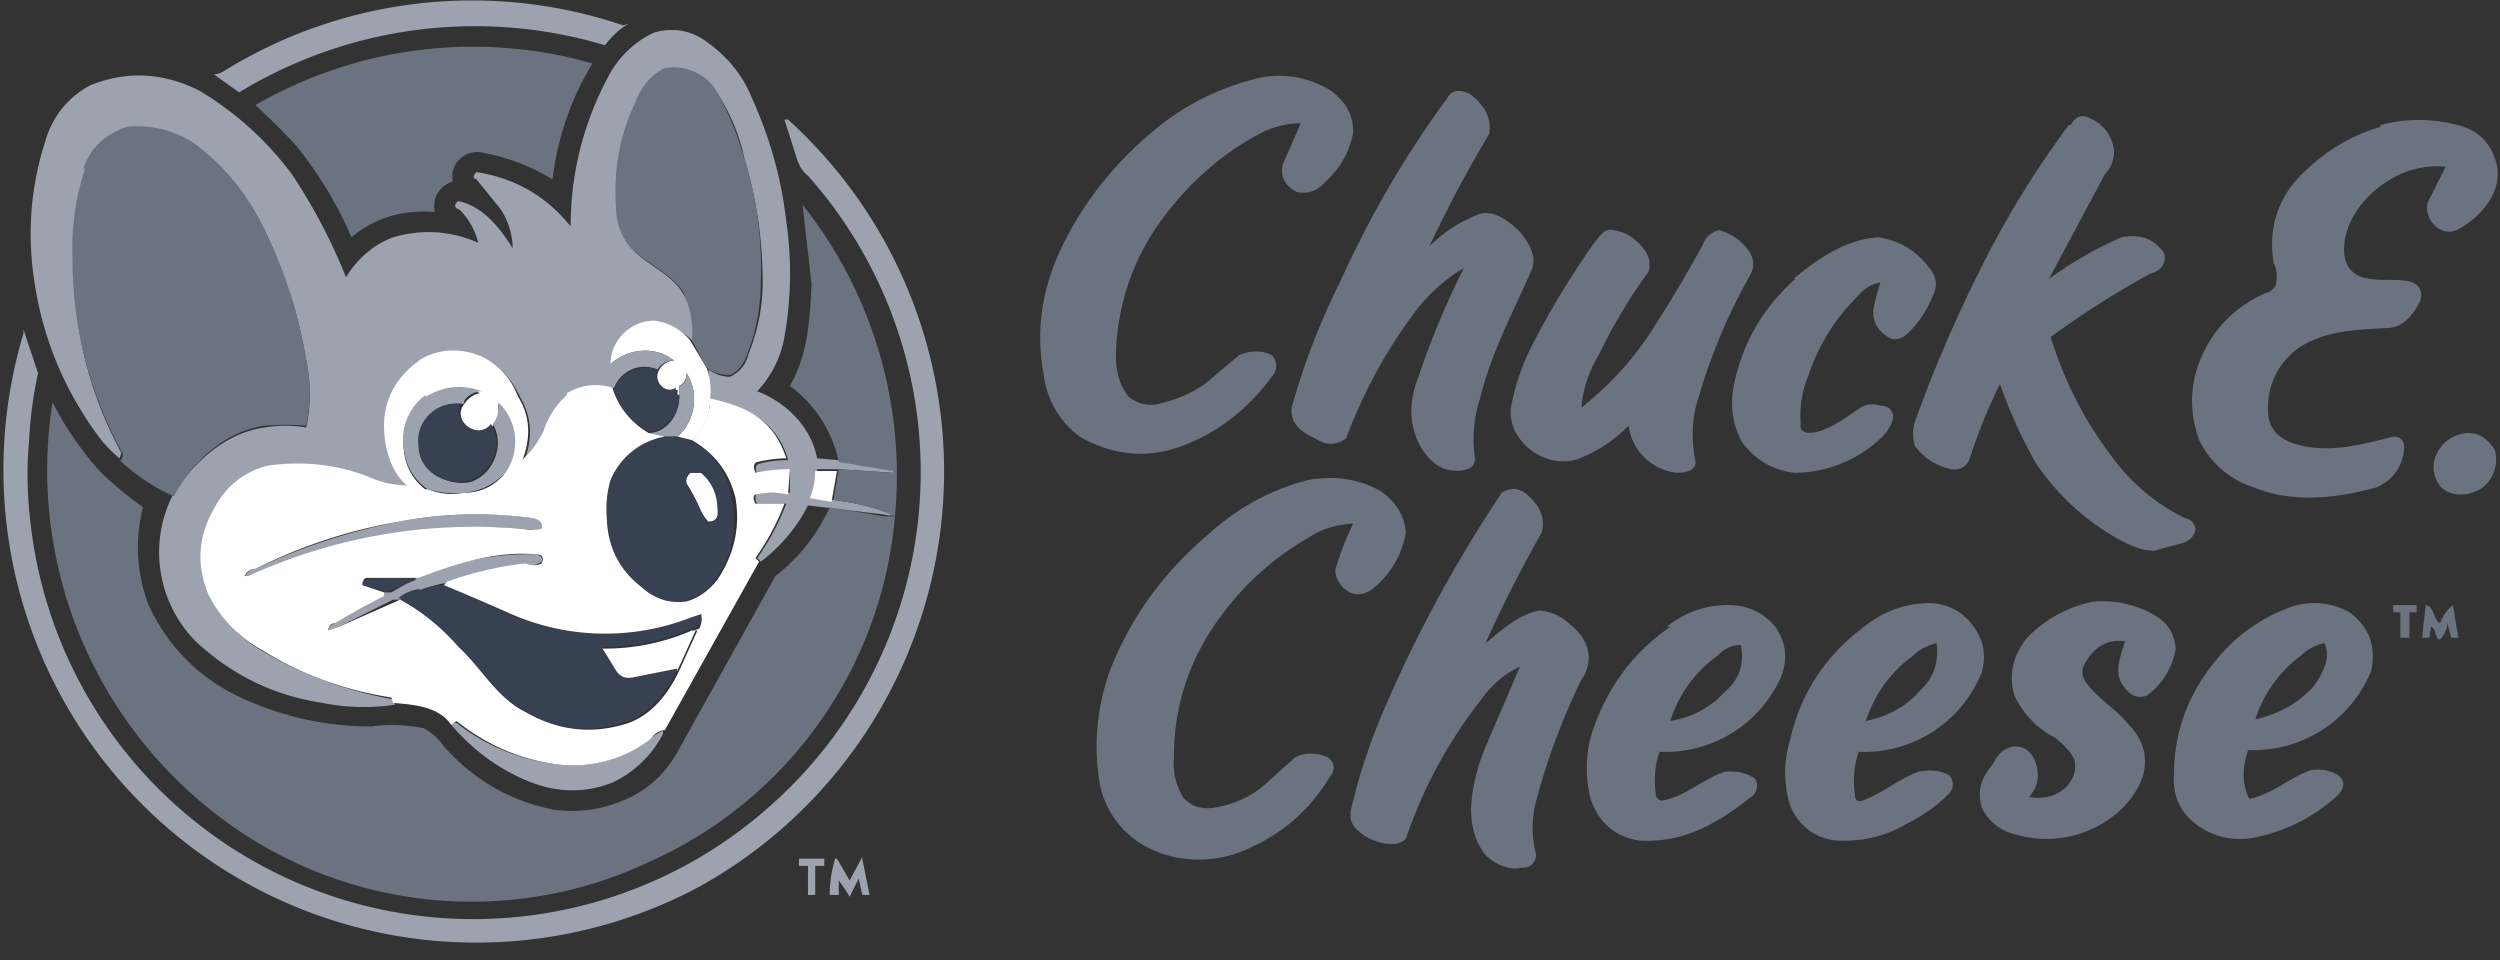
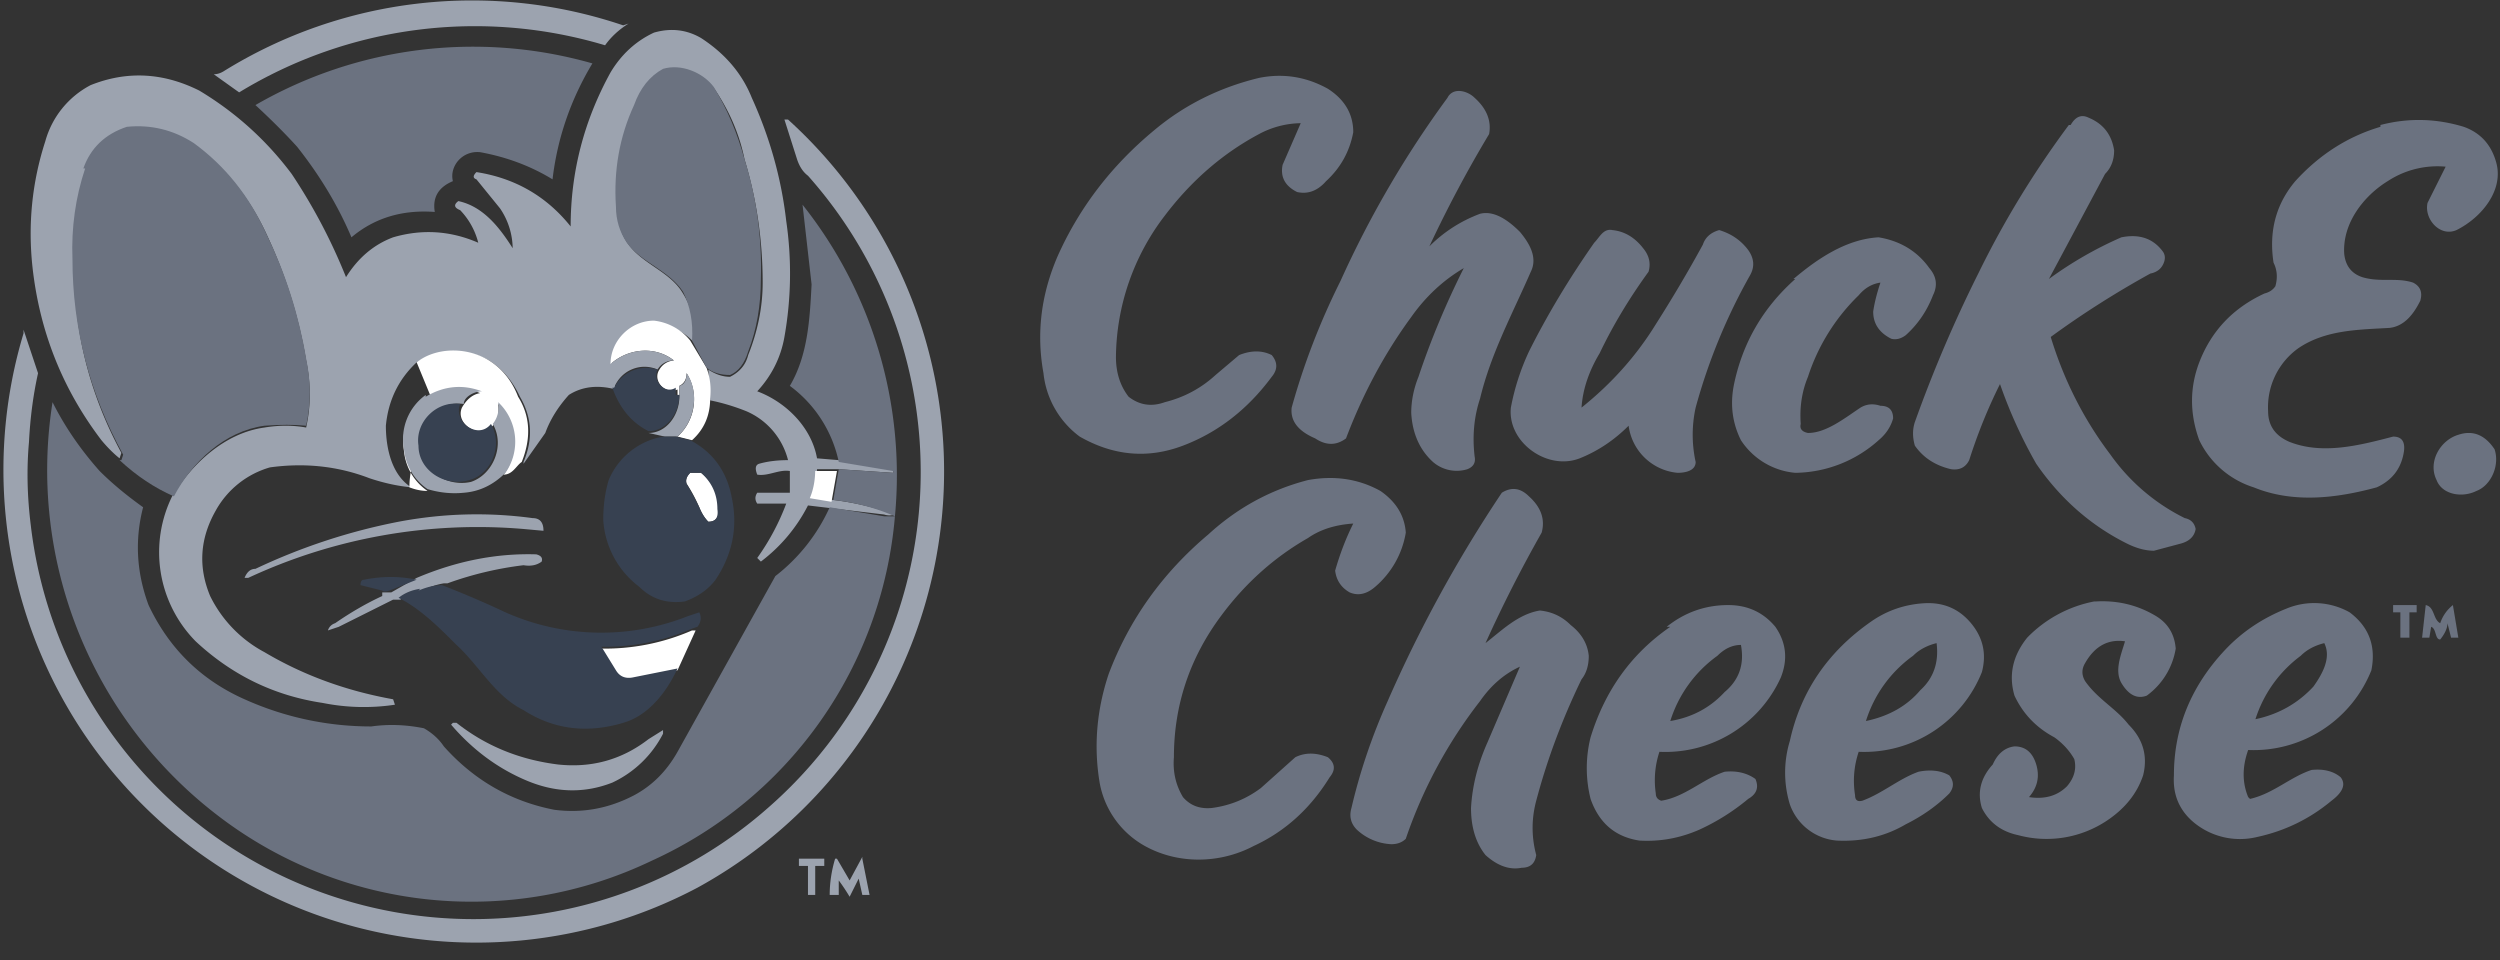
<svg xmlns="http://www.w3.org/2000/svg" width="138" height="53" fill="none" viewBox="0 0 138 53">
  <rect x="0" y="0" width="138" height="53" fill="#333333" stroke="none" />
  <path fill="#9ca3af" d="M12.4 3.9a26 26 0 0 1 22-2.5l.3-.1q-.8.5-1.3 1.2a25 25 0 0 0-20.2 2.6l-1.4-1q.3 0 .6-.2" />
  <path fill="#9ca3af" d="M36.1 1.8q1.4-.4 2.6.3 2 1.3 2.8 3.3 1.5 3.3 1.9 6.8a20 20 0 0 1-.1 6.4q-.3 1.7-1.5 3c1.6.6 3 2 3.3 3.7l1.2.1 3 .5v.2l-3-.2h-1.2q0 .8-.3 1.5l1.2.2q1.7.2 3.4.8-.3.1-.6 0l-4.2-.5A9 9 0 0 1 42 31l-.2-.2q1-1.4 1.6-3h-1.6q-.2-.3 0-.6h1.8V26c-.6-.1-1.2.3-1.8.2q-.2-.5.1-.6.7-.2 1.6-.2a4 4 0 0 0-2.3-2.7q-1-.4-2-.6l-.1-1.7q.6.4 1.2.4.8-.4 1-1.2.8-2 .8-4 0-3.5-1-6.8-.4-2-1.6-3.8c-.6-.9-1.8-1.4-2.8-1.1q-1.1.6-1.6 2-1.2 2.7-1 5.6 0 1.2.6 2c.8 1.1 2.3 1.5 3 2.7q.8 1.3.6 2.7a3 3 0 0 0-2.1-1c-1.3-.1-2.5 1-2.4 2.3q0 .6.2 1.3-1.5-.4-2.6.3-.9 1-1.3 2.1l-1.2 1.7v-.1q.8-1.9-.2-3.6-.6-1.3-1.7-2a4 4 0 0 0-4 .1q-1.5 1.4-1.7 3.5c0 1.2.3 2.7 1.4 3.4q-1.1-.1-2.3-.5-2.6-1-5.5-.6a5 5 0 0 0-3 2.4q-1.3 2.3-.3 4.7a7 7 0 0 0 3 3.1q3.2 1.9 7.1 2.6l.1.3q-2 .3-4-.1-4-.6-7-3.4a7 7 0 0 1-1.3-8c1.1-1.8 2.9-3.5 5.1-3.8q1.2-.2 2.3 0 .4-1.8 0-3.7-.6-3.6-2.2-7-1.4-3-4-4.9-1.7-1-3.7-.9-1.8.6-2.2 2.3-.8 2.4-.7 5Q4 20 6.7 25l-.1.3q-.5-.4-1-1-3.2-4.2-3.8-9.5-.4-3.6.7-7A5 5 0 0 1 5 4.7Q8 3.5 11 5q3 1.8 5.1 4.6 1.8 2.7 3 5.7 1-1.6 2.6-2.2 2.4-.7 4.7.3a4 4 0 0 0-1-1.8q-.5-.2-.1-.5c1.4.3 2.3 1.5 3 2.6a4 4 0 0 0-.7-2.2l-1.3-1.6q-.3-.1 0-.4 3.2.5 5.2 3 0-4.5 2.2-8.5.9-1.5 2.4-2.2" />
  <path fill="#9ca3af" d="M43.3 6.6h.2a26.2 26.2 0 0 1-5 42.4A26.1 26.1 0 0 1 1.3 18.4v-.2l.8 2.4q-.4 1.8-.5 3.8-.2 2.2.1 4.6a24.6 24.6 0 0 0 40.8 15.5 24.6 24.6 0 0 0 2.1-34.8q-.4-.3-.6-.9z" />
  <path fill="#9ca3af" d="M22 28.8q3.7-.7 7.4-.2.6 0 .6.7l-1.1-.1a30 30 0 0 0-15.2 2.7h-.2q.2-.5.6-.5 3.8-1.8 7.9-2.6m1 3.1q3.3-1.4 6.6-1.3.4.1.3.4-.4.3-1 .2a19 19 0 0 0-4.2 1h-.2q-.6.1-1.2.4-.7.1-1.2.5h-.4l-3 1.5-.6.2q.1-.3.4-.4 1.3-.9 2.6-1.5v-.2h.5zm2 8h.2q2.4 1.9 5.6 2.3 2.8.3 5-1.4l.8-.5v.2a6 6 0 0 1-2.8 2.7q-2.3.9-4.7-.1T24.9 40m19.2 7.4h1.4v.4H45v1.6h-.4v-1.6h-.5zm2 0h.1l.7 1.2.7-1.3v.1l.4 2h-.4l-.2-.9-.5 1q-.3-.5-.6-.9v.8h-.5q0-1 .3-2" />
-   <path fill="#fff" d="M33.7 20.1c0-1.3 1.1-2.4 2.4-2.4a3 3 0 0 1 2 1.1l.9 1.5q.3.8.2 1.7 0 1.4-1 2.3l-.8-.2c1-.9 1.2-2.4.5-3.5q0 .5-.4.7v.5h-.1v-.3c-.7.3-1.4-.5-1-1.1a1 1 0 0 1 .8-.5c-1-.8-2.5-.7-3.5.2M23 20c1-.8 2.7-.9 4-.1q1.1.7 1.6 2 1 1.6.2 3.6c-.3.2-.5.7-1 .7a3 3 0 0 0-.3-3.9q.1.8-.3 1.2c-.7.8-2.1-.1-1.7-1q.4-.7 1-.8-1.4-.6-3 .3a3 3 0 0 0-1.2 2.9 3 3 0 0 0 1.3 2.2q-.5 0-1-.2c-1-.7-1.4-2.2-1.4-3.4q0-2.1 1.8-3.5M45 26h1.2l-.3 1.7-1.2-.2q.3-.7.3-1.6m-6.9.2h.6q1 .8 1 2 0 .7-.6.7-.3-.3-.5-.8-.3-.7-.7-1.3-.1-.3.2-.6m-5 9.7a12 12 0 0 0 5.1-1h.2l-1 2.2-2.5.5q-.6.1-1-.4z" />
+   <path fill="#fff" d="M33.7 20.1c0-1.3 1.1-2.4 2.4-2.4a3 3 0 0 1 2 1.1l.9 1.5q.3.8.2 1.7 0 1.4-1 2.3l-.8-.2c1-.9 1.2-2.4.5-3.5q0 .5-.4.7v.5h-.1v-.3c-.7.3-1.4-.5-1-1.1a1 1 0 0 1 .8-.5c-1-.8-2.5-.7-3.5.2M23 20c1-.8 2.7-.9 4-.1q1.1.7 1.6 2 1 1.6.2 3.6c-.3.2-.5.7-1 .7a3 3 0 0 0-.3-3.9q.1.8-.3 1.2c-.7.8-2.1-.1-1.7-1q.4-.7 1-.8-1.4-.6-3 .3a3 3 0 0 0-1.2 2.9 3 3 0 0 0 1.3 2.2q-.5 0-1-.2q0-2.1 1.8-3.5M45 26h1.2l-.3 1.7-1.2-.2q.3-.7.3-1.6m-6.9.2h.6q1 .8 1 2 0 .7-.6.7-.3-.3-.5-.8-.3-.7-.7-1.3-.1-.3.2-.6m-5 9.7a12 12 0 0 0 5.1-1h.2l-1 2.2-2.5.5q-.6.1-1-.4z" />
  <path fill="#6b7280" d="M14.1 5.8a24 24 0 0 1 18.6-2.3q-1.8 3-2.2 6.4-1.8-1.1-4-1.5c-1-.1-1.7.8-1.5 1.6q-1.2.5-1 1.7-2.7-.2-4.6 1.4-1.1-2.6-3-5-1-1.1-2.3-2.3m49.6 1.4q2.5-2.1 5.8-2.9 2-.4 3.8.6 1.4.9 1.4 2.4-.3 1.6-1.5 2.7-.7.8-1.6.6-1-.5-.8-1.5l1-2.3a5 5 0 0 0-2.3.6q-3 1.6-5.2 4.5a13 13 0 0 0-2.7 7.8q0 1.3.7 2.2.9.7 2 .3 1.6-.4 2.8-1.5l1.3-1.1q1-.4 1.8 0 .5.6 0 1.2-2 2.7-4.9 3.8t-5.7-.5a5 5 0 0 1-2-3.5q-.6-3.3.8-6.5 1.8-4 5.3-6.9m16.2-1.8c.3-.6 1.1-.4 1.5 0q1 .9.8 2-1.8 3-3.3 6.2 1.2-1.2 2.8-1.8c.8-.2 1.6.4 2.2 1 .5.6 1 1.4.6 2.2-1 2.3-2.2 4.5-2.8 7q-.5 1.5-.3 3.2.1.5-.4.7a2 2 0 0 1-1.9-.4q-1.1-1-1.2-2.7 0-1 .4-2 1-3 2.5-6-1.7 1-2.9 2.7-2.2 3-3.6 6.7-.8.6-1.7 0c-.7-.3-1.4-.8-1.3-1.7q1-3.6 2.7-7a56 56 0 0 1 5.9-10.1m34.4 1.5q.4-.7 1-.4 1.2.5 1.4 1.8 0 .8-.5 1.3l-3.1 5.8a21 21 0 0 1 4-2.3q1.5-.3 2.3.8.2.3 0 .7t-.7.5q-2.9 1.6-5.5 3.5 1.1 3.6 3.3 6.5a11 11 0 0 0 4.1 3.5q.5.1.6.6-.1.6-.8.8l-1.5.4q-.7 0-1.5-.4-3-1.5-5-4.4-1.2-2.1-2-4.4-1 2-1.7 4.2-.3.6-1 .5-1.3-.3-2-1.3-.2-.7 0-1.3 1.5-4.2 3.5-8.2 2.1-4.3 5-8.2m17.2 0q2.3-.6 4.6.1 1.4.5 1.8 2c.4 1.5-.8 3-2.2 3.7-.9.4-1.8-.6-1.6-1.5l1-2a5 5 0 0 0-3.2.8c-1.3.8-2.5 2.3-2.4 4q.1 1 1 1.3c1 .3 1.9 0 2.8.3q.6.3.4 1c-.3.6-.8 1.4-1.7 1.5-1.7.1-3.5.1-5 1.1a4 4 0 0 0-1.7 3.5q0 1.2 1.2 1.7c1.8.7 3.8.2 5.7-.3q.7 0 .6.8-.2 1.4-1.5 2c-2.2.6-4.6.9-6.8 0a5 5 0 0 1-3-2.6q-.8-2.2 0-4.3 1-2.6 3.6-3.8.4-.1.6-.4.2-.7-.1-1.3-.4-2.6 1.2-4.5 2-2.2 4.7-3m-87.1 4.3a24 24 0 0 1 5.1 17.2 23 23 0 0 1-13.4 19A23 23 0 0 1 12 45a24 24 0 0 1-9.1-22.8q1 2 2.6 3.8 1 1 2.4 2-.7 2.7.3 5.4 1.7 3.6 5.3 5.2a17 17 0 0 0 7 1.5q1.4-.2 2.9.1.7.4 1.1 1 2.5 2.8 6.1 3.5 2.3.3 4.4-.8 1.5-.8 2.4-2.4l5.4-9.7a10 10 0 0 0 3-3.8l3 .5h.6q-1.6-.7-3.4-.9l.3-1.7 3 .2V26l-3-.5a7 7 0 0 0-2.7-4.2c1-1.7 1.1-3.7 1.2-5.6zM88 13.4c.3-.3.5-.8 1-.7q1 .1 1.7 1 .5.6.3 1.3-1.6 2.2-2.7 4.5-.9 1.5-1 3 2.5-2 4.1-4.6 1.4-2.2 2.6-4.4.2-.6.9-.8 1 .3 1.6 1.1.5.7.1 1.4a32 32 0 0 0-3 7.3 7 7 0 0 0 0 3c0 .5-.6.6-1 .6a3 3 0 0 1-2.7-2.6q-1.2 1.2-2.7 1.8c-1.8.7-4-.9-3.8-2.8q.3-1.6 1-3.1 1.5-3 3.6-6m11 2c1.3-1.1 2.9-2.2 4.7-2.3q1.8.3 2.8 1.7.6.7.2 1.5-.5 1.3-1.5 2.2-.4.3-.8.2-1-.5-1-1.5.1-.7.4-1.6-.7.1-1.2.7a11 11 0 0 0-2.8 4.5q-.5 1.2-.4 2.6-.1.4.4.5c1 0 2-.8 2.9-1.4q.5-.3 1.1-.1.7 0 .7.7-.2.7-.8 1.2a7 7 0 0 1-4.6 1.8 4 4 0 0 1-3-1.8q-.7-1.4-.4-3 .7-3.5 3.4-5.9m36.6 8.6q1.2-.4 2 .8c.3.9-.2 2-1 2.3-.8.4-1.9.2-2.2-.6-.5-1 .2-2.2 1.2-2.5m-63.5 2.5q2.2-.4 4 .6 1.3.9 1.4 2.3a5 5 0 0 1-1.7 3q-.7.6-1.4.3-.7-.4-.8-1.2.4-1.4 1-2.6-1.5.1-2.5.8-2.8 1.6-4.8 4.3-2.6 3.5-2.6 7.8-.1 1.2.5 2.2.6.7 1.6.6 1.5-.2 2.7-1.1l1.9-1.7q.8-.4 1.8 0 .6.5.1 1.1-1.6 2.6-4.2 3.8c-1.9 1-4.2 1-6 0a5 5 0 0 1-2.5-3.5q-.5-3 .5-6 1.7-4.5 5.5-7.7 2.4-2.2 5.5-3m10.7.7q.8-.5 1.5.2 1 .9.7 2-1.7 3-3.1 6.1c.9-.7 1.8-1.6 3-1.8q1 .1 1.7.8.9.7 1 1.7 0 .8-.4 1.3-1.6 3.3-2.5 6.7-.4 1.5 0 3-.1.7-.8.7-1 .2-2-.7-.8-1-.8-2.6.1-1.8.9-3.6l1.8-4.2q-1.3.6-2.2 1.9a26 26 0 0 0-4.1 7.6q-.3.3-.8.3a3 3 0 0 1-1.9-.8q-.5-.5-.3-1.2.7-3 2-5.9a74 74 0 0 1 6.3-11.5m32.8 6q1.8-.1 3.3.8 1 .6 1.1 1.8a4 4 0 0 1-1.6 2.6q-.8.3-1.4-.7c-.4-.7 0-1.6.2-2.3q-1.4-.2-2.2 1.2-.3.5 0 1c.7 1 1.7 1.5 2.4 2.4q1.2 1.2.8 2.8-.5 1.5-2 2.5a6 6 0 0 1-4.9.8q-1.4-.3-2-1.5-.4-1.3.6-2.4.4-.9 1.2-1 .9 0 1.2 1T112 44q1.3.2 2.1-.6.6-.7.4-1.5-.4-.7-1.1-1.2-1.5-.8-2.2-2.3-.5-1.7.7-3.2a7 7 0 0 1 3.7-2m-12.3 1.1q1.3-.9 2.9-1t2.6 1.1.6 2.7a7 7 0 0 1-6.8 4.4 5 5 0 0 0-.2 2.4q0 .4.4.3c1.1-.4 2-1.2 3.1-1.6q1-.2 1.7.2.4.5 0 1-1 1-2.4 1.7-1.7 1-3.8.9a3 3 0 0 1-2.6-2 6 6 0 0 1 0-3.5q.9-4.1 4.5-6.6m2.3 1.9a7 7 0 0 0-2.6 3.6q1.9-.4 3-1.7 1.1-1 .9-2.6-.8.2-1.3.7m20.6-2.6a4 4 0 0 1 3.5.2q1.6 1.2 1.2 3.2a7 7 0 0 1-6.8 4.4q-.5 1.4 0 2.6l.1.1c1.3-.3 2.2-1.2 3.4-1.6q1-.1 1.6.4c.4.5-.1 1-.5 1.3q-1.8 1.5-4.1 2a4 4 0 0 1-3.5-.8q-1.2-1-1.1-2.6 0-3.9 2.8-6.9 1.4-1.5 3.4-2.3m.8 2.6a7 7 0 0 0-2.5 3.5q1.9-.4 3.2-1.8c.5-.7 1-1.6.6-2.4q-.8.2-1.3.7m-35-1.6q1.5-1.2 3.4-1.2 1.6 0 2.6 1.2.9 1.3.3 2.8a7 7 0 0 1-6.7 4.1 5 5 0 0 0-.2 2.3q0 .3.3.4C93 44 94 43 95.2 42.6q1-.1 1.7.4.3.7-.4 1.1a12 12 0 0 1-2.7 1.7q-1.6.7-3.3.6-2-.3-2.7-2.3a7 7 0 0 1 0-3.4q1.2-3.9 4.4-6.1m2.6 1.6a7 7 0 0 0-2.6 3.6q1.8-.3 3-1.6 1.2-1 .9-2.6-.7 0-1.3.6m37.3-2.8h1.3v.4h-.4v1.4h-.5v-1.4h-.4zm1.8 0c.5.1.4.8.8 1q.2-.6.7-1l.3 1.8h-.4l-.2-.8q0 .4-.4.9c-.3 0-.2-.6-.5-.7l-.1.6h-.4z" />
  <path fill="#6b7280" d="M36.6 3.8c1-.3 2.2.2 2.8 1q1.1 1.8 1.7 4 1 3.2.9 6.6 0 2.2-.7 4-.3 1-1 1.3-.8 0-1.3-.4l-.8-1.5q.1-1.5-.5-2.7c-.8-1.2-2.3-1.6-3.1-2.7q-.6-.9-.6-2-.2-3 1-5.6.5-1.4 1.6-2m-32 5.5Q5.2 7.6 7 7q2-.2 3.7.9 2.6 1.9 4 5 1.6 3.3 2.2 6.9.4 1.9 0 3.7-1-.1-2.3 0c-2.2.3-4 2-5 3.9q-1.6-.7-3-2h.1l.1-.3Q4 20 4 14.3q-.1-2.6.7-5" />
  <path fill="#9ca3af" d="M33.7 20.1c1-.9 2.5-1 3.5-.2a1 1 0 0 0-.9.5c-.9-.4-2 0-2.4 1a2 2 0 0 1-.2-1.3m4.2.5c.7 1 .5 2.6-.5 3.5h-.7l-.9-.2c1 0 1.7-1 1.7-2v-.6q.4-.1.4-.7m-14.4 1.3q1.5-.9 3.1-.3c-.4 0-1 .3-1 .7-1.4-.2-2.6 1-2.4 2.3 0 1.4 1.5 2.3 2.8 2 1.2-.4 1.9-2 1.2-3.2q.4-.5.3-1.2a3 3 0 0 1 .4 3.9q-1 1-2.3 1.1-1 .1-2-.2a3 3 0 0 1-1.3-2.2 3 3 0 0 1 1.2-3" />
  <path fill="#374151" d="M33.9 21.4a2 2 0 0 1 2.4-1c-.3.6.4 1.4 1 1v.4h.2c0 1-.7 2-1.7 2q-1.4-.7-2-2.4m-10.7 3.2c-.2-1.3 1-2.5 2.3-2.3-.4 1 1 2 1.7 1.1.7 1.2 0 2.8-1.2 3.1-1.3.4-2.8-.5-2.8-1.9m13.5-.5h.7l.8.2q1.9 1 2.3 3.2.5 2.4-.9 4.5-.6.8-1.7 1.2-1.5.2-2.5-.8a5 5 0 0 1-2-3.7q0-1.2.3-2.2a4 4 0 0 1 3-2.4m1.5 2q-.3.3-.2.6.4.7.7 1.3.2.5.5.8.6 0 .5-.7 0-1.2-.9-2zm-18 5.9q1.5-.3 2.9 0l-1.5.6q-.3.1-.4 0l-1.2-.3q0-.3.2-.3m3 .6q.7-.3 1.3-.3 1.8.7 3.5 1.5A13 13 0 0 0 38 34l.6-.2q.2.4-.1.8l-.3.1a12 12 0 0 1-5 1l.8 1.3q.3.5.9.4l2.5-.5c-.6 1.3-1.6 2.6-3 3q-3 .9-5.5-.7c-1.6-.8-2.4-2.4-3.7-3.6-1-1-2-2-3.2-2.6q.5-.4 1.2-.5" />
-   <path fill="#fff" d="M31.3 21.7q1.2-.7 2.5-.3.5 1.6 2 2.5l.9.2a4 4 0 0 0-3 2.4q-.3 1-.2 2.2.1 2.3 1.9 3.7 1.1 1 2.5.8 1-.3 1.7-1.2 1.4-2.1 1-4.5-.5-2.1-2.4-3.2 1-1 1-2.3 1 .2 1.9.6 1.7.8 2.3 2.7-.7 0-1.6.2-.3.1-.1.6.9-.2 1.9-.2l-.1 1.4q-.9-.2-1.8 0-.2.1 0 .5h1.6q-.6 1.6-1.6 3l.2.2-5.2 9.3h-.1q-.4.1-.7.5a7 7 0 0 1-5.1 1.4q-3.1-.4-5.6-2.4l-.3.2c-.7-1-2-1.1-3.2-1.2l-.1-.3q-3.9-.6-7.1-2.6a7 7 0 0 1-3-3.1q-1-2.4.3-4.7 1-1.9 3-2.4 2.9-.4 5.5.6 1.1.5 2.3.5.5.3 1 .2 1 .4 2 .2 1.4 0 2.3-1.1.5-.2.9-.7.7-.6 1.2-1.6.4-1.2 1.3-2M22 28.8q-4.1.7-7.9 2.6-.4 0-.6.4h.2a30 30 0 0 1 15.2-2.6q.5.1 1 0 .1-.5-.5-.6-3.8-.5-7.4.2m1 3.1h-2.8q-.2.1-.2.4l1.2.4v.2q-1.4.7-2.7 1.5-.3 0-.4.4l.6-.2 3.4-1.5q1.8 1 3.2 2.6c1.3 1.2 2.1 2.8 3.7 3.6q2.6 1.5 5.4.7c1.5-.4 2.5-1.7 3.1-3l1-2.2h-.2l.3-.1q.2-.4.1-.8l-.6.2a13 13 0 0 1-10.1-.3q-1.8-.8-3.5-1.5l.2-.2a19 19 0 0 1 4.3-1q.5.2.9 0 .2-.5-.3-.5c-2.2-.2-4.4.5-6.5 1.3" />
</svg>